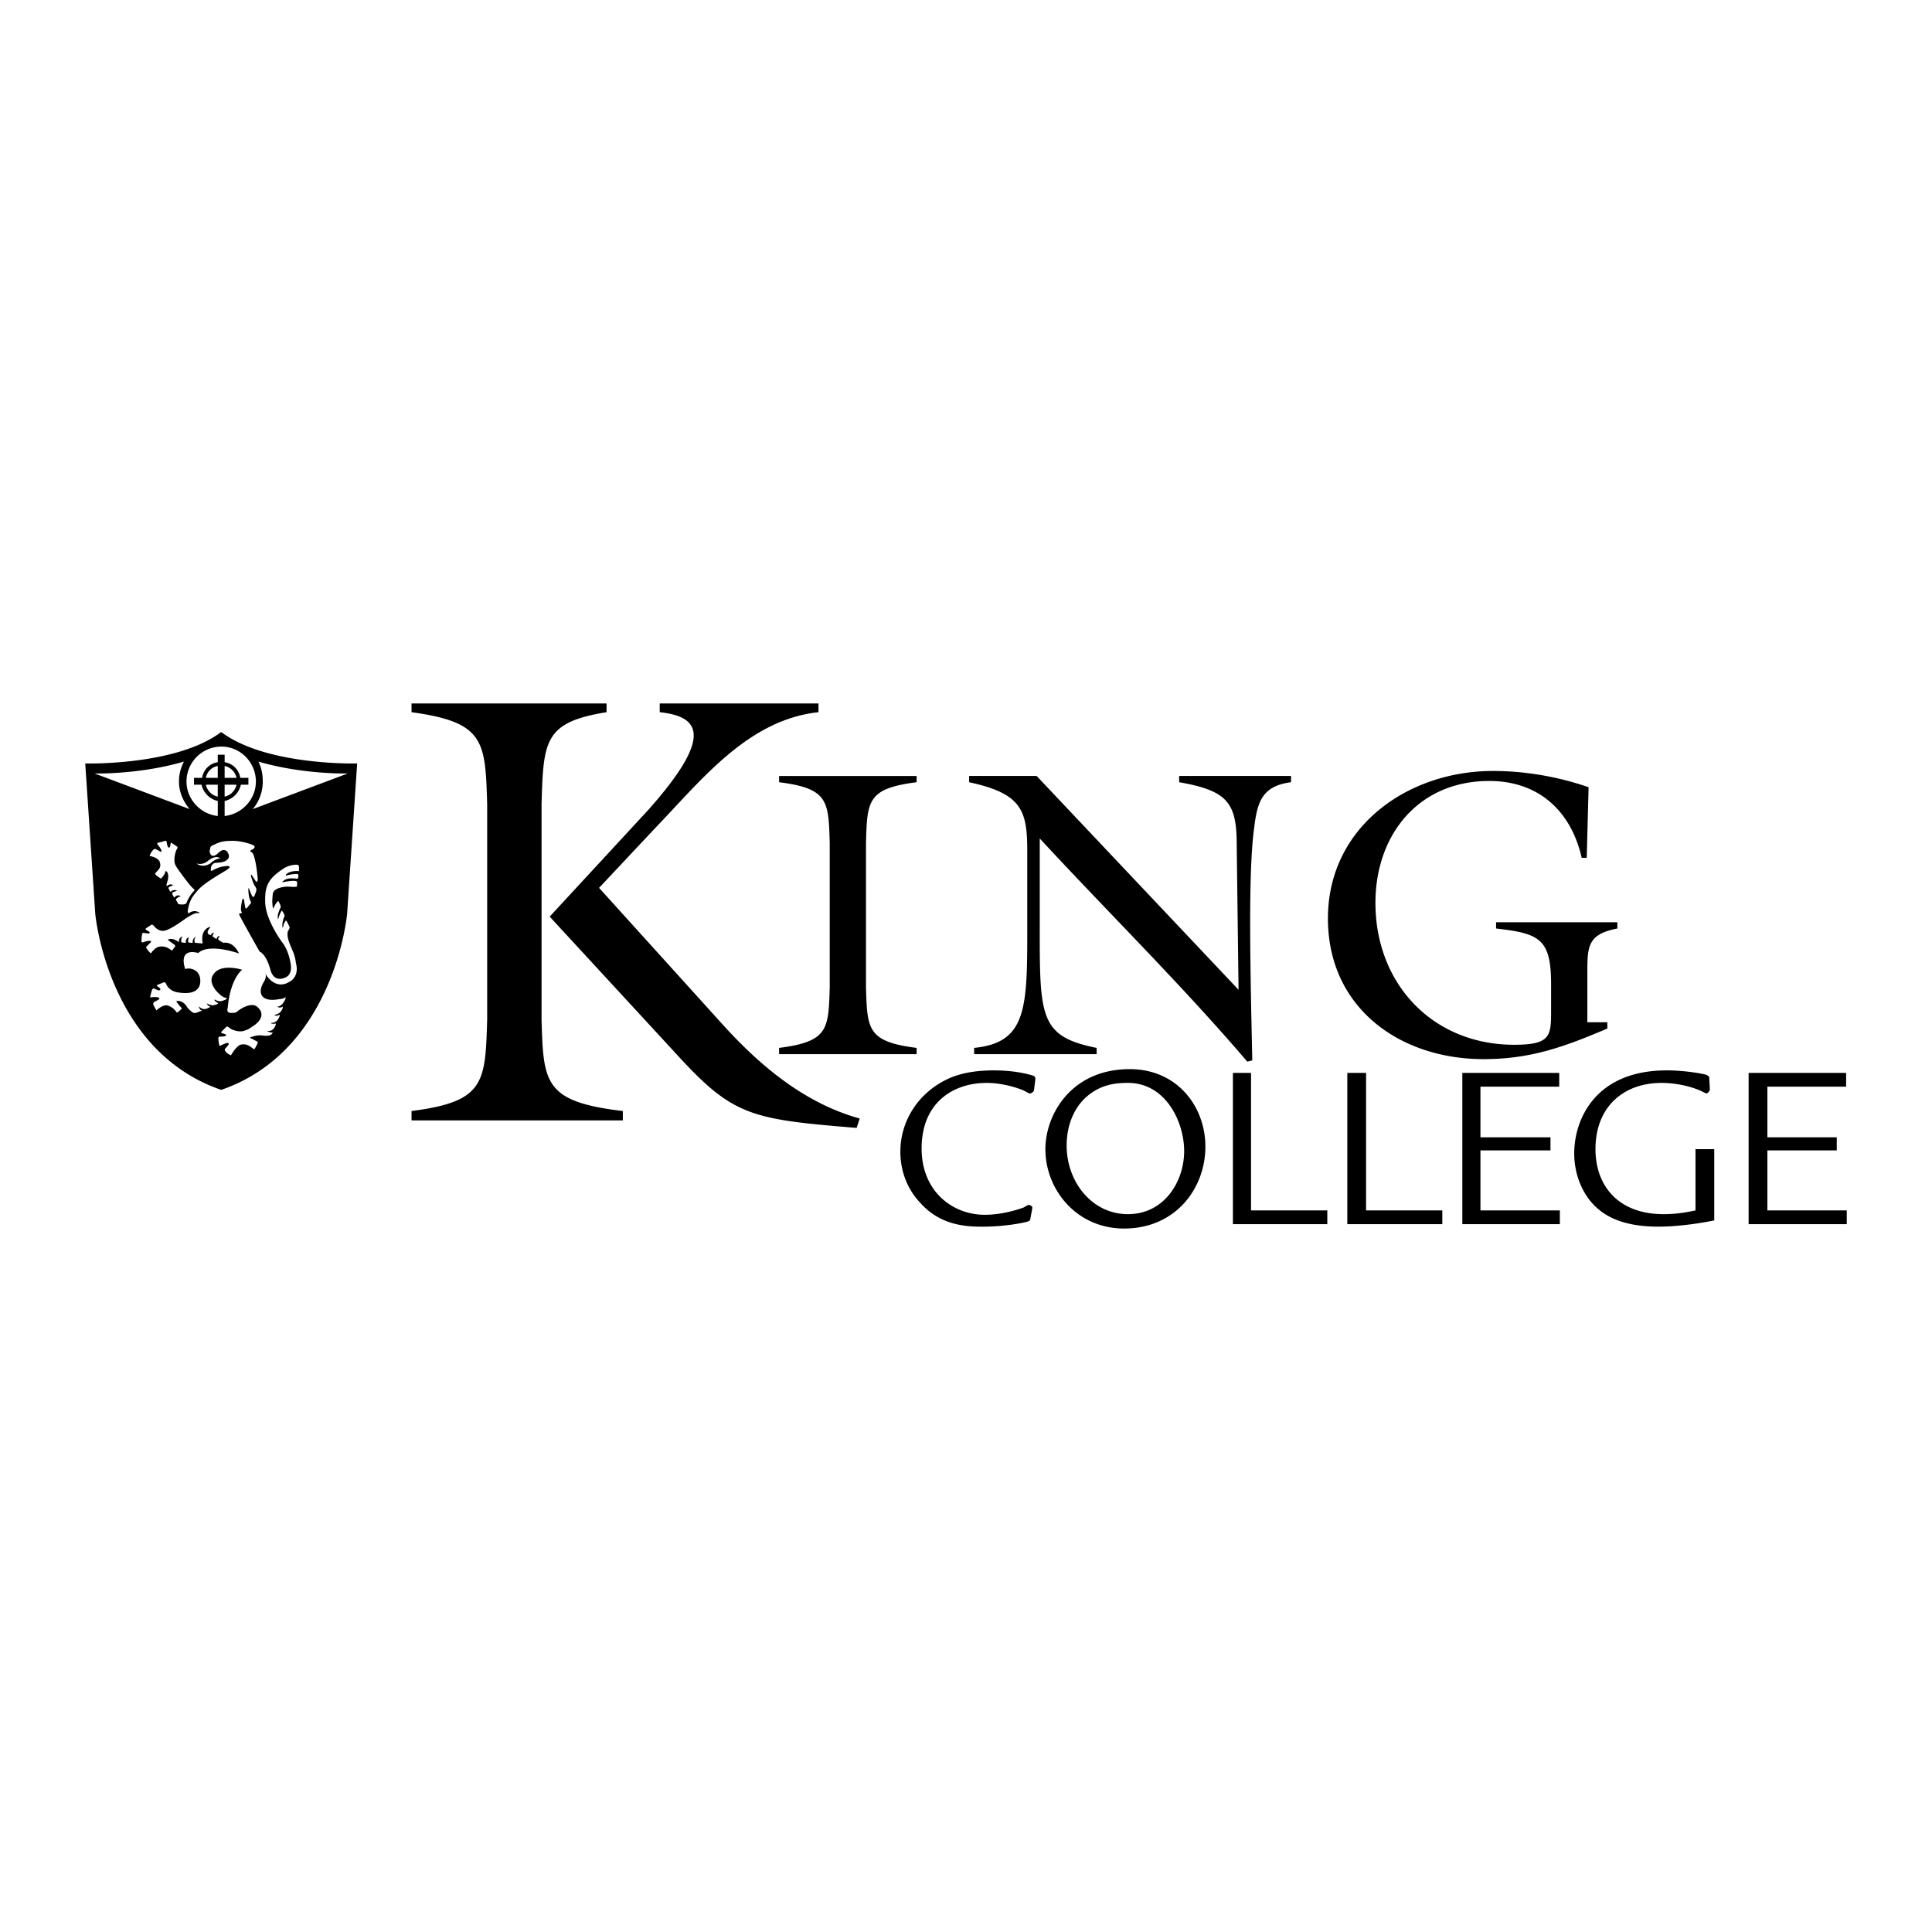
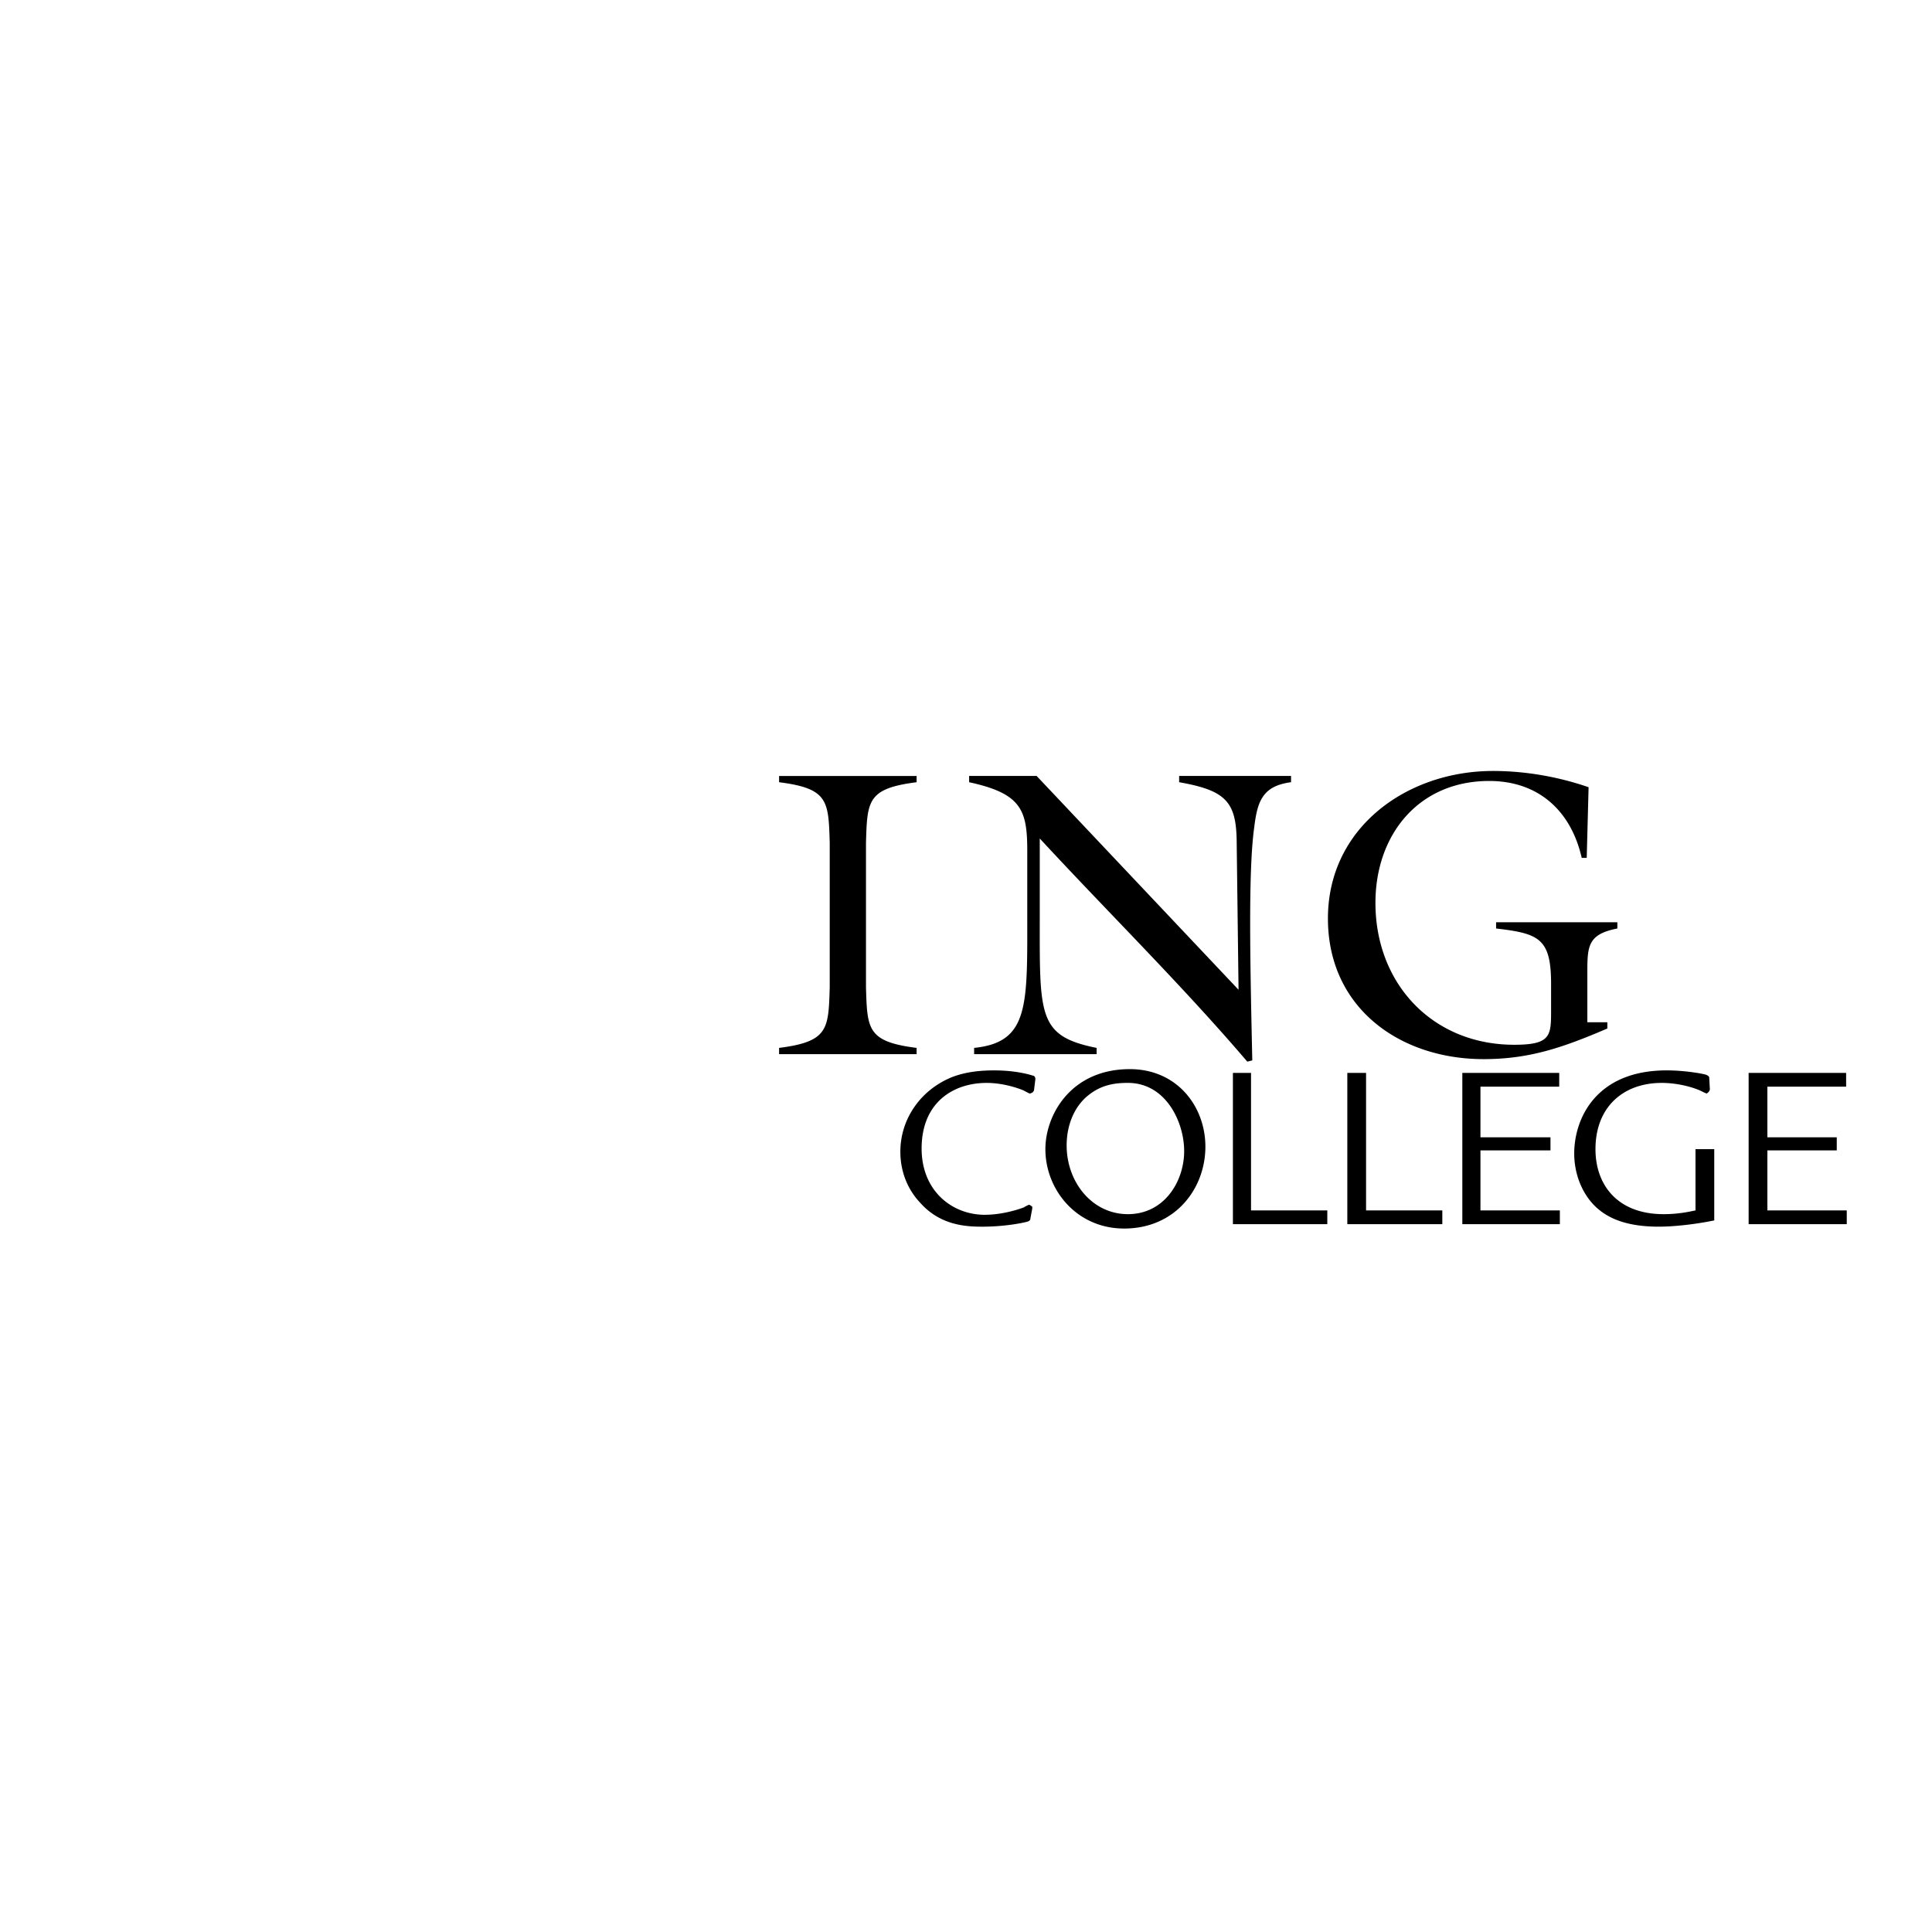
<svg xmlns="http://www.w3.org/2000/svg" width="2500" height="2500" viewBox="0 0 192.756 192.756">
  <g fill-rule="evenodd" clip-rule="evenodd">
-     <path fill="#fff" d="M0 0h192.756v192.756H0V0z" />
-     <path d="M22.1 73.053h-.062c-4.49 3.368-13.534 3.118-13.534 3.118l.998 14.968s1.185 13.658 12.536 17.587h.062c11.351-3.93 12.535-17.587 12.535-17.587l.998-14.968s-9.043.25-13.533-3.118zm0 1.435c1.871 0 3.43 1.559 3.43 3.492 0 1.746-1.372 3.243-3.118 3.43v-1.497a2.154 2.154 0 0 0 1.622-1.622h.749v-.686h-.811a1.854 1.854 0 0 0-1.56-1.56v-.748h-.686v.748a1.853 1.853 0 0 0-1.559 1.56h-.811v.686h.749a2.156 2.156 0 0 0 1.622 1.622v1.497c-1.746-.187-3.119-1.684-3.119-3.43a3.485 3.485 0 0 1 3.492-3.492zm1.496 3.804c-.125.561-.561 1.06-1.185 1.185v-1.185h1.185zm-1.184-.686v-1.185c.562.125 1.06.562 1.185 1.185h-1.185zm-1.871 0a1.459 1.459 0 0 1 1.185-1.185v1.185h-1.185zm1.185.686v1.185c-.624-.125-1.06-.624-1.185-1.185h1.185zm-.998 7.609c.873-.687 1.247-.25 1.247-.25-.499 0-.998.499-.998.499-.811.499-1.372 0-1.372 0 .687.187 1.123-.249 1.123-.249zm-2.744 3.492c-.312-.188-.562.125-.562.125 0 .062-.062 0-.062 0s-.187-.312-.187-.374c0-.125.25-.187.25-.187.125-.062.187-.062.25-.062-.312-.25-.624.062-.624.062h-.062c-.125-.188-.187-.374-.187-.374.062-.125.312-.188.312-.188.062-.062.125-.062.187-.062-.312-.249-.623.062-.623.062s0 .062-.062-.062c0-.125.062-.312.062-.312.312-.873-.125-1.247-.188-1.06 0 .187-.187.437-.312.561-.062.125-.125.125-.125.125-.125-.062-.624-.374-.561-.499.187-.312.686-.499.437-1.185-.187-.437-.998-.562-.998-.562.125-.374.187-.374.312-.561.125-.188.312-.125.312-.125.062.062.25.125.437.25.125.062.125-.062.125-.062 0-.188-.374-.624-.374-.624-.125-.125 0-.187 0-.187s.499-.125.686-.187c.188-.062.188.062.188.062.062.374.125.499.125.499.125.187.187.062.187.062.062 0 .062-.312.125-.437 0-.062.062 0 .062 0l.561.375s.125.062-.062.312c-.125.25-.374 1.123-.062 1.622.374.624 1.372 1.871 1.372 1.871s.312.374.437.437c0 0 .125.062-.062.25-.25.249-.562.748-.687 1.123 0 0-.062.25-.811.125l-.249-.437c0-.125.249-.25.249-.25.062-.062.125-.062.188-.062.058-.001-.004-.064-.004-.064zM9.439 77.169s4.428.125 8.918-1.185a4.114 4.114 0 0 0-.499 1.996c0 1.061.437 1.996 1.06 2.744l-9.479-3.555zm20.269 9.729c-.187 0-.873 0-1.185.375 0 0-.062.125.125.062.125-.062.936-.187 1.06-.125 0 0 .062.062.062.125 0 .125 0 .25-.062.312s-.125 0-.312 0c-.125 0-.873-.125-1.248.374h.062s1.435-.312 1.435 0c0 .25 0 .374-.062.437-.125.062-.562 0-.998 0-.686.062-1.31.25-1.372.748-.062.687-.062.749 0 1.31 0 0 .062.187.125 0 .062-.25.374-.624.437-.624l.188.374c.062.25.062.312 0 .312 0 .062-.25.499-.25.873 0 .25 0 .312.062.187 0-.062.312-.936.374-.748.125.125.188.312.188.312s.125.187 0 .312c-.062.125-.25.749-.125 1.06l.063-.187c0-.187.25-.686.312-.499.125.187.312.624.312.624s0 .125-.125.312l-.062.125c-.125.624.25 1.31.437 1.809.312.624.374 1.31.374 1.31.374 1.434-.624 1.871-.624 1.871-1.372.873-2.308-.561-2.433-.811.062.125.125.373-.125.811-.437.686-.312 1.123-.312 1.123.188.998 1.809.623 1.809.623s.25 0 .562-.125c0 0 .187-.188.062.125-.125.312-.375.686-.749.748 0 0-.125 0 .062.062.125.062.374 0 .374-.062.062 0 .062.062.062.125-.125.375-.374.623-.811.686 0 0-.125 0 .062.062.125.062.374 0 .374-.062h.064v.125c-.125.375-.374.686-.811.686 0 0-.125 0 0 .062.187.062.374 0 .437 0v.062c-.125.438-.375.686-.749.686h-.062s-.125 0 .062.064c.125.061.312.123.374.061.062 0 .062 0 0 .125-.125.25-.561.25-1.06.188s-1.06.188-1.123.188c-.062.062 0 .062 0 .062.25.125.624.311.686.373.125.062.062.125.062.125-.062.125-.312.686-.375.625-.312-.188-.686-.625-1.372-.438-.437.188-.936 1.061-.936 1.061-.312-.188-.374-.188-.499-.375-.188-.125-.062-.311-.062-.311.062-.062.187-.188.312-.375.125-.125-.062-.188-.062-.188-.187 0-.686.25-.686.25-.125.125-.125 0-.125 0-.062 0-.125-.498-.125-.686s.125-.188.125-.188c.437 0 .562-.062.562-.062.187-.062.062-.125.062-.125 0-.062-.312-.125-.437-.188-.062-.062 0-.123 0-.123l.499-.5s.062-.062.312.125c.187.188.873.436 1.372.311.437-.123.624-.248.873-.436.25-.125 1.559-.998.562-1.934-.624-.623-1.871.25-2.059.438-.187.123-.249.123-.686.123-.437-.061-.25-.498-.25-.498.25-2.932 1.435-3.805 1.435-3.805s-1.934-.623-2.745.312c-.935.998.562 2.184.562 2.184s.25.248.562.311c0 0 .249 0-.062.188-.312.125-.562.25-.998 0 0 0-.125-.062-.062.062.062.125.312.25.312.25.062 0 .062.062-.062.123-.437.188-.624.125-.998-.061 0 0-.062-.125 0 .061.062.125.25.25.312.25 0 0 0 .062-.062.062-.437.25-.686.25-1.06-.062 0 0-.062-.062 0 .062.062.188.187.312.249.312 0 0 .062 0 .062.062h-.125c-.375.125-.624.373-.998 0-.375-.312-.437-.5-.437-.5-.499-.686-1.122-.498-.998-.436.125.188.375.498.499.623.062.062 0 .125 0 .125-.125.062-.437.436-.499.312-.187-.312-.499-.562-.935-.688-.499-.062-1.061.5-1.061.5-.187-.312-.187-.312-.312-.562-.062-.186.125-.311.125-.311.062 0 .25-.125.374-.188.187-.125.062-.188.062-.188-.125-.125-.749-.062-.749-.062-.125.062-.125-.062-.125-.062 0-.062.125-.498.188-.686.125-.188.187-.125.187-.125.375.188.499.188.499.188.187 0 .125-.125.125-.125.062-.062-.249-.25-.312-.312s.062-.123.062-.123l.626-.248s.125-.062.25.25c.125.248.437.623 1.06.748.686.125 1.123.062 1.123.062s-.749.062 0 0 1.248-.5 1.185-1.311c-.062-.936-.811-1.123-1.185-1.123 0 0-.188 0-.312.062 0 0-.811-2.12 1.248-1.621h.062c1.123-.998 4.054.062 4.054.062-.624-1.31-1.56-1.061-1.56-1.061s-.437-.25-.499-.312c-.062-.125.062-.249.062-.249 0-.062.062-.062.062-.125.062 0 0 0 0 0-.249 0-.312.312-.312.312l-.374-.25c-.062-.062.062-.25.062-.25 0-.062.062-.062.062-.125.062 0 0 0 0 0-.25 0-.312.249-.312.249 0 .062 0 0 0 0l-.25-.125c-.062-.062-.062-.125-.062-.125-.062-.188.187-.437.249-.562.062-.062-.125 0-.125 0-.936.374-.624 1.622-.624 1.622h-.062s-.624-.062-.686-.062c-.125-.062-.062-.374-.062-.374.062-.125.062-.125.125-.187 0-.062-.062 0-.062 0-.312.187-.25.561-.25.561.062 0 0 0 0 0s-.374 0-.437-.062c-.062-.062 0-.312 0-.312 0-.125.062-.125.062-.187.062-.062 0 0 0 0-.375.125-.312.499-.312.499v.062c-.25 0-.437-.062-.437-.062-.062-.062 0-.375 0-.375 0-.062.062-.125.125-.187h-.06c-.374.125-.312.562-.312.562-.748-.562-1.247-.25-1.06-.188.187.125.499.375.624.437.062.125.062.187.062.187-.125.062-.312.499-.374.374-.312-.249-.687-.437-1.123-.374-.499 0-.936.686-.936.686-.25-.25-.25-.25-.374-.437-.187-.187 0-.312 0-.312l.312-.312c.188-.187 0-.187 0-.187-.187-.062-.686.125-.686.125-.188.062-.188-.062-.188-.062s0-.499.062-.686c0-.187.125-.187.125-.187.374.062.499.062.499.062.187 0 .125-.125.125-.125 0-.062-.312-.187-.375-.25-.062-.062 0-.125 0-.125l.562-.374s.062-.062.25.125c.187.25.624.624 1.185.437.624-.187 1.809-1.06 1.809-1.06s1.185-.873 1.497-.624c.062 0 .062-.125-.188-.187-.312-.125-.686.062-.686.062-.25.25-.25-.062-.25-.062.125-1.123.562-1.622 1.061-2.183.624-.686 2.058-1.496 2.869-1.995.749-.562-.437-.312-.437-.312-.437.062-.998.374-.998.374-.25.187-.188-.187-.188-.187.062-.561.499-.561.499-.561s.748 0 1.06-.25c.437-.312.187-.687.062-.874-.125-.125-.25-.187-.499-.125-.187.062-.499.374-.499.374s-.499.437-.687-.062c0 0-.125-.249 0-.437 0 0-.062-.249.25-.374s.748-.437 1.684-.437c.873-.062 1.746.187 2.245.374.499.188.125.437 0 .499-.187.062-.25.187-.062.25 0 0 .25-.062.499 1.559 0 0 .125.936.125 1.123 0 .187-.062.437-.25.125l-.375-.561s-.062 0-.062.125c.062.125.187.686.437 1.06 0 0 .125.187.125.312 0 .062-.125.499-.25.687 0 0-.062.125-.187-.062-.125-.25-.312-.749-.312-.749s-.062-.125-.062.125.062.936.25 1.186c0 0 .062.125-.062.25-.125.125-.312.374-.312.374s-.125.187-.187-.062c-.062-.312-.125-.749-.125-.749s-.062-.25-.187.062c-.062.375-.187.936-.062 1.123s-.125.187-.125.187-.188-.062-.062.188c.125.312 1.996 3.617 1.996 3.617s.624.187 1.06 1.746c.374 1.498 1.56.811 1.56.811s.748-.248.437-1.559c-.25-1.31-.812-1.933-.812-1.933s-1.621-2.183-1.684-3.929c-.062-1.622.25-2.37 1.746-3.368 0 0 .562-.437 1.373-.437 0 0 .25 0 .25.187v.374s.001.128-.124.065zm-4.49-6.174a4.23 4.23 0 0 0 .998-2.744c0-.748-.125-1.372-.437-1.996 4.49 1.31 8.918 1.185 8.918 1.185l-9.479 3.555zM54.031 101.742c.187 6.299.25 8.17 8.108 9.105v.936h-21.08v-.936c7.297-.936 7.359-2.807 7.546-9.105V80.225c-.187-6.299-.25-8.17-7.546-9.168v-.873h19.458v.873c-6.237.998-6.299 2.869-6.486 9.168v21.517zM81.66 70.184v.873c-6.985.749-11.6 6.674-16.153 11.413l-5.738 6.112 12.411 13.72c3.742 4.117 8.17 7.797 13.596 9.293l-.312.936c-10.665-.873-12.349-1.186-18.087-7.484L54.842 91.451l9.854-10.665c6.424-7.234 5.239-9.293 1.123-9.729v-.873H81.66z" />
    <path d="M86.399 98.498c.125 4.18.125 5.426 5.052 6.051v.623H77.73v-.623c4.927-.625 4.927-1.871 5.052-6.051V84.092c-.125-4.178-.125-5.426-5.052-6.049v-.624h13.721v.624c-4.927.624-4.927 1.871-5.052 6.049v14.406zM123.57 98.748l-.188-14.906c-.062-3.867-1.123-4.989-5.738-5.8v-.624h11.164v.624c-2.869.374-3.367 1.933-3.68 4.553-.623 4.49-.375 14.344-.188 23.2l-.498.125c-6.549-7.67-13.846-14.843-20.705-22.265v7.484c0 10.166-.25 12.224 5.674 13.41v.623H97.189v-.623c5.551-.562 5.301-4.305 5.301-13.597V84.84c0-4.054-.623-5.675-5.8-6.798v-.624h6.736l20.144 21.33zM160.365 101.99v.625c-4.365 1.871-7.732 3.055-12.348 3.055-8.357 0-15.529-5.113-15.529-14.032 0-9.105 7.92-14.718 16.465-14.718 3.18 0 6.486.561 9.541 1.622l-.186 7.047h-.5c-1.061-4.678-4.303-7.671-9.23-7.671-7.047 0-11.35 5.364-11.35 12.162 0 8.108 5.736 14.157 13.844 14.157 3.742 0 3.68-.936 3.68-3.617v-2.432c0-4.554-1.184-5.052-5.486-5.551v-.624h12.098v.624c-2.869.561-2.994 1.684-2.994 4.241v5.113h1.995v-.001zM103.176 108.664c0 .375-.436.438-.436.438-.062 0-.5-.25-.625-.312-.748-.312-2.182-.748-3.68-.748-3.305 0-6.485 1.934-6.485 6.549 0 4.24 3.056 6.609 6.298 6.609 1.436 0 2.932-.373 3.93-.748.062-.062.438-.25.5-.25s.311.188.311.188v.188l-.188.998c0 .188-.123.25-.311.312s-2.059.498-4.49.498c-1.622 0-4.179-.125-6.175-2.369-1.31-1.373-1.996-3.182-1.996-5.115 0-3.18 1.934-6.111 5.114-7.422 1.434-.561 2.931-.686 4.242-.686 2.369 0 3.803.5 3.99.562a.399.399 0 0 1 .125.311l-.124.997zM112.531 108.041c3.805 0 5.613 3.93 5.613 6.797 0 3.057-1.996 6.299-5.613 6.299-3.555 0-6.111-3.18-6.111-6.859 0-2.184.873-4.055 2.307-5.113 1.31-.999 2.681-1.124 3.804-1.124zm.188-1.373c-5.863 0-8.42 4.553-8.42 7.984 0 4.053 3.119 7.92 7.857 7.92 5.115 0 8.107-3.992 8.107-8.17.001-3.992-2.806-7.734-7.544-7.734zM124.816 107.043v13.721h7.61v1.371h-9.418v-15.092h1.808zM136.293 107.043v13.721h7.607v1.371h-9.478v-15.092h1.871zM147.705 120.764h7.922v1.371h-9.731v-15.092h9.668v1.371h-7.859v5.053h6.986v1.308h-6.986v5.989zM171.031 114.652v7.109c-1.809.373-3.93.623-5.551.623-3.617 0-5.613-1.061-6.861-2.619-1.309-1.684-1.559-3.555-1.559-4.678 0-3.43 2.121-8.295 9.23-8.295 1.934 0 3.805.375 3.93.438.123.062.311.125.311.311l.062 1.123c0 .25-.312.438-.312.438-.061 0-.561-.25-.686-.312-1.186-.498-2.619-.748-3.805-.748-3.865 0-6.609 2.432-6.609 6.611 0 3.555 2.182 6.484 6.797 6.484 1.496 0 2.557-.248 3.182-.373v-6.111h1.871v-.001zM176.332 120.764h7.92v1.371h-9.791v-15.092h9.728v1.371h-7.857v5.053h6.922v1.308h-6.922v5.989z" />
  </g>
</svg>